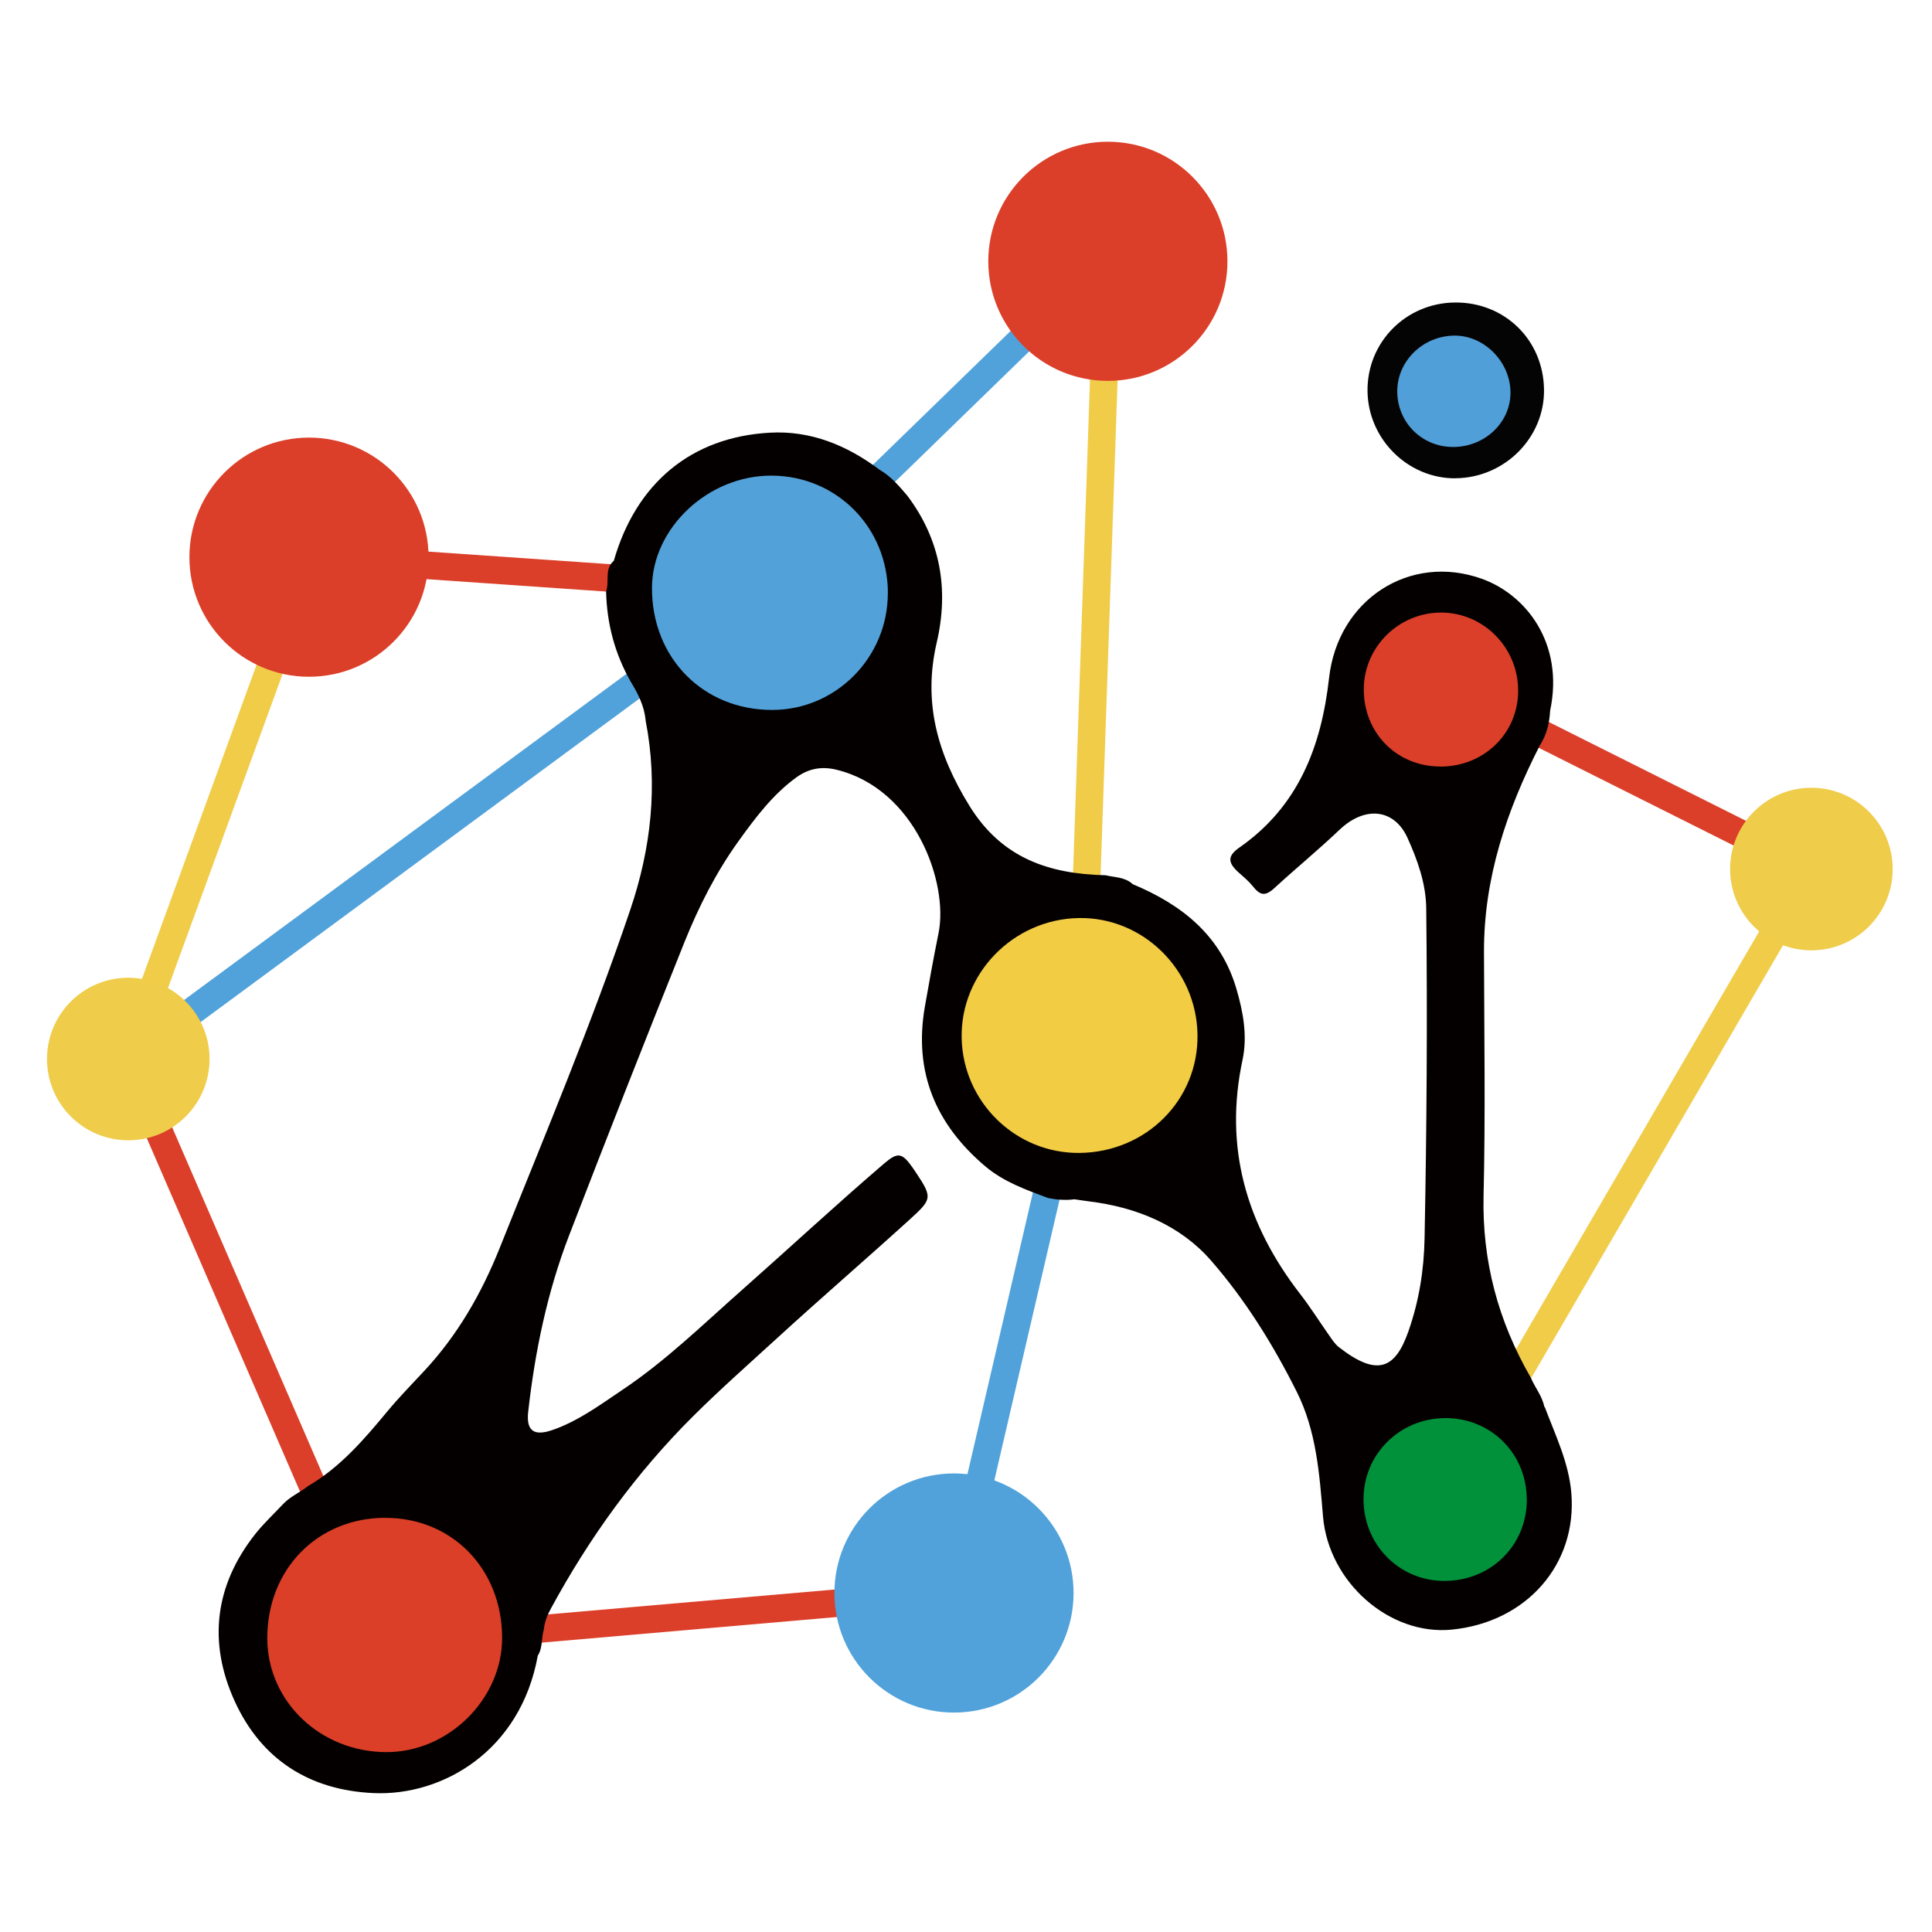
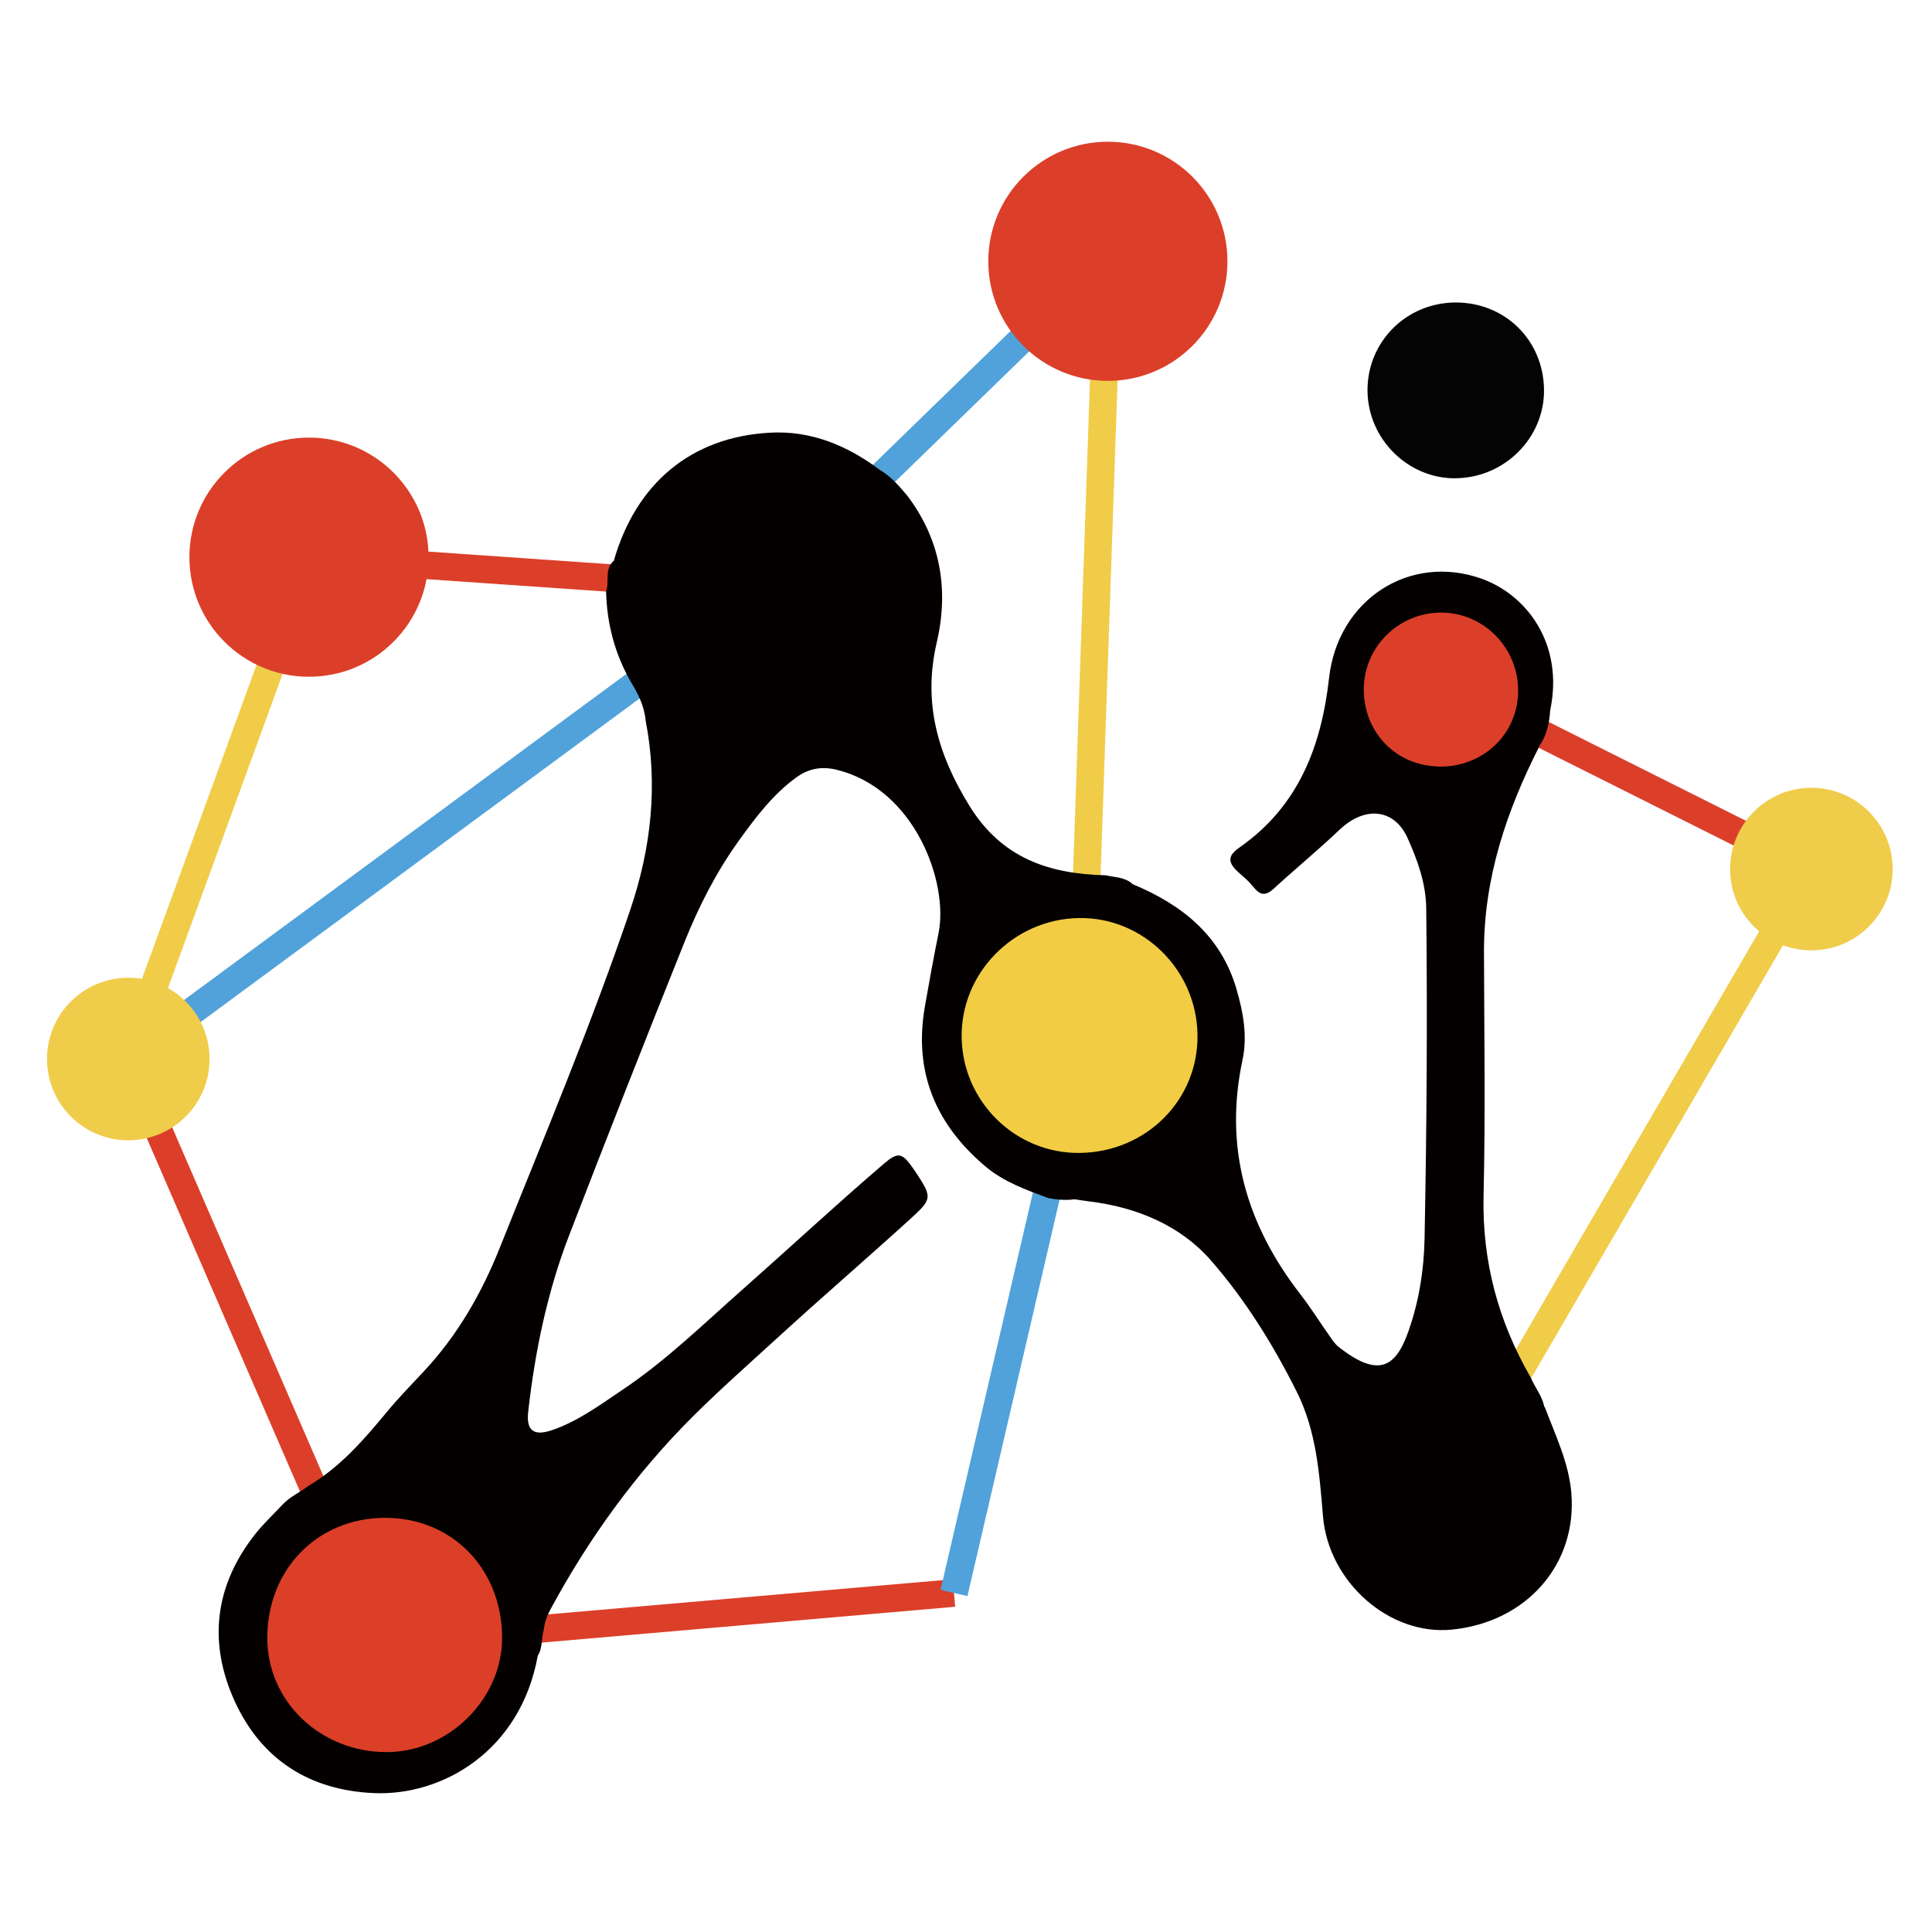
<svg xmlns="http://www.w3.org/2000/svg" xmlns:ns1="http://sodipodi.sourceforge.net/DTD/sodipodi-0.dtd" xmlns:ns2="http://www.inkscape.org/namespaces/inkscape" id="_图层_1" data-name="图层 1" viewBox="0 0 280 280" version="1.1" ns1:docname="ALGO_LAB_LOGO1.svg" ns2:export-filename="ALGO_LAB_LOGO1.svg" ns2:export-xdpi="96" ns2:export-ydpi="96" ns2:version="1.4 (e7c3feb100, 2024-10-09)" width="280" height="280">
  <ns1:namedview id="namedview29" pagecolor="#ffffff" bordercolor="#000000" borderopacity="0.25" ns2:showpageshadow="2" ns2:pageopacity="0.0" ns2:pagecheckerboard="0" ns2:deskcolor="#d1d1d1" ns2:zoom="0.56708233" ns2:cx="411.75679" ns2:cy="162.23394" ns2:window-width="1600" ns2:window-height="928" ns2:window-x="0" ns2:window-y="0" ns2:window-maximized="1" ns2:current-layer="_图层_1" />
  <defs id="defs1">
    <style id="style1">
      .cls-1 {
        fill: #efcc4a;
      }

      .cls-2, .cls-3, .cls-4 {
        fill: #727171;
      }

      .cls-2, .cls-5, .cls-6, .cls-7, .cls-4, .cls-8 {
        font-family: MicrosoftYaHei-Bold, 'Microsoft YaHei';
        font-weight: 700;
      }

      .cls-9, .cls-10 {
        fill: #db3f29;
      }

      .cls-10 {
        stroke: #db3f29;
      }

      .cls-10, .cls-11, .cls-12 {
        stroke-miterlimit: 10;
        stroke-width: 4px;
      }

      .cls-3 {
        font-family: MicrosoftYaHei, 'Microsoft YaHei';
      }

      .cls-5 {
        fill: #22a3dd;
      }

      .cls-13 {
        fill: #040000;
      }

      .cls-14 {
        fill: #509fd8;
      }

      .cls-6 {
        fill: #f3a51e;
      }

      .cls-6, .cls-7, .cls-4 {
        letter-spacing: 0em;
      }

      .cls-15 {
        fill: #52a1d9;
      }

      .cls-16 {
        fill: #231815;
        font-family: TypoRoundRegularDemo, 'Typo Round Regular Demo';
        font-size: 76.11px;
      }

      .cls-17 {
        fill: #db3f27;
      }

      .cls-11 {
        fill: #edcf55;
        stroke: #51a2da;
      }

      .cls-18 {
        fill: #050405;
      }

      .cls-12 {
        fill: #f0cc49;
        stroke: #f0cc49;
      }

      .cls-7, .cls-19 {
        fill: #00913a;
      }

      .cls-20 {
        font-size: 32.22px;
      }

      .cls-21 {
        fill: #51a2da;
      }

      .cls-22 {
        fill: #f2cc43;
      }

      .cls-8 {
        fill: #e7311b;
      }
    </style>
  </defs>
  <g id="g29" ns2:export-filename="g29.svg" ns2:export-xdpi="96" ns2:export-ydpi="96" transform="translate(-30,-56)">
    <path class="cls-12" d="m 190.56,93.87 c -1.3,37.95 -2.61,75.9 -3.91,113.85" id="path8" />
    <path class="cls-11" d="m 190.44,93.17 c -16.51,16.05 -33.03,32.11 -49.54,48.16" id="path9" />
    <path class="cls-10" d="m 74.78,136.75 c 22.04,1.53 44.07,3.06 66.11,4.58" id="path10" />
    <path class="cls-12" d="m 74.84,137.2 c -8.83,24.2 -17.66,48.39 -26.49,72.59" id="path11" />
    <path class="cls-11" d="m 48.47,209.46 c 30.81,-22.71 61.62,-45.42 92.42,-68.13" id="path12" />
    <path class="cls-10" d="m 48.47,209.46 c 12.23,28.21 24.46,56.41 36.69,84.62" id="path13" />
    <path class="cls-10" d="m 85.16,294.08 c 27.7,-2.4 55.4,-4.81 83.1,-7.21" id="path14" />
    <path class="cls-11" d="m 168.26,286.87 c 6.13,-26.38 12.26,-52.76 18.39,-79.14" id="path15" />
    <path class="cls-10" d="m 238.26,154.75 c 18.09,9.07 36.17,18.13 54.26,27.2" id="path16" />
    <path class="cls-12" d="m 292.52,181.95 c -17.74,30.5 -35.49,60.99 -53.23,91.49" id="path17" />
    <g id="g25">
      <path class="cls-13" d="m 253.87,259.89 c 1.53,4.08 3.48,8.02 3.86,12.48 0.86,10.34 -6.48,18.75 -17.36,19.81 -8.97,0.87 -17.82,-6.84 -18.63,-16.41 -0.52,-6.19 -0.96,-12.38 -3.8,-18.05 -3.42,-6.84 -7.49,-13.39 -12.48,-19.09 -4.43,-5.05 -10.73,-7.67 -17.57,-8.51 -0.72,-0.09 -1.44,-0.21 -2.17,-0.31 -1.28,0.17 -2.55,0.07 -3.81,-0.18 -3.19,-1.19 -6.4,-2.32 -9.07,-4.56 -7.23,-6.09 -10.44,-13.7 -8.81,-23.13 0.62,-3.57 1.27,-7.14 1.99,-10.7 1.48,-7.31 -3.4,-20.93 -14.81,-23.69 -2.16,-0.52 -4.03,-0.16 -5.79,1.11 -3.42,2.48 -5.92,5.82 -8.35,9.19 -3.28,4.56 -5.81,9.54 -7.9,14.76 -5.66,14.11 -11.23,28.25 -16.69,42.43 -3.16,8.2 -4.95,16.82 -5.93,25.56 -0.31,2.76 0.82,3.58 3.51,2.65 3.76,-1.3 6.94,-3.67 10.2,-5.86 6.24,-4.18 11.61,-9.43 17.21,-14.38 6.91,-6.11 13.66,-12.38 20.66,-18.38 1.99,-1.7 2.6,-1.58 4.13,0.59 0.17,0.25 0.34,0.5 0.51,0.75 2.44,3.66 2.28,3.85 -1.04,6.87 -6.32,5.74 -12.79,11.31 -19.09,17.08 -4.07,3.72 -8.21,7.38 -12.12,11.26 -8.32,8.27 -15.12,17.68 -20.7,27.98 -0.51,0.94 -0.9,1.92 -1,2.99 -0.39,1.25 -0.14,2.64 -0.88,3.8 -2.51,13.84 -13.83,20.35 -23.76,19.92 -9.29,-0.4 -16.31,-4.84 -20.18,-13.35 -3.87,-8.52 -2.88,-16.74 2.98,-24.18 1.21,-1.53 2.65,-2.87 3.99,-4.3 1.05,-1.14 2.49,-1.73 3.68,-2.67 4.66,-2.72 8.11,-6.75 11.48,-10.81 1.69,-2.04 3.54,-3.93 5.33,-5.85 4.88,-5.23 8.34,-11.29 10.96,-17.84 6.5,-16.26 13.3,-32.41 18.92,-49.01 3.03,-8.94 4.05,-18.08 2.23,-27.43 -0.18,-2.08 -1.09,-3.88 -2.16,-5.63 -2.31,-4.06 -3.46,-8.42 -3.57,-13.08 0.52,-1.45 -0.29,-3.23 1.12,-4.45 3.22,-11.25 11.24,-17.93 22.59,-18.56 5.97,-0.34 11.22,1.84 15.94,5.38 1.62,0.93 2.8,2.34 3.99,3.73 4.85,6.41 6.06,13.65 4.28,21.29 -2.03,8.71 0.13,16.21 4.74,23.68 4.7,7.61 11.55,9.87 19.73,10.06 1.34,0.32 2.82,0.25 3.93,1.29 7.12,2.97 12.75,7.41 15.03,15.17 0.99,3.37 1.62,6.84 0.89,10.29 -2.72,12.71 0.55,23.87 8.37,33.96 1.48,1.91 2.76,3.96 4.15,5.93 0.43,0.61 0.85,1.29 1.43,1.74 5.66,4.43 8.2,3.05 10.07,-2.23 1.55,-4.4 2.27,-8.89 2.36,-13.51 0.31,-15.94 0.42,-31.89 0.24,-47.84 -0.04,-3.62 -1.26,-6.99 -2.71,-10.21 -1.91,-4.22 -6.15,-4.71 -9.87,-1.17 -3.07,2.92 -6.34,5.6 -9.45,8.46 -1.35,1.24 -2.09,0.98 -3.07,-0.25 -0.56,-0.7 -1.25,-1.3 -1.93,-1.89 -1.74,-1.52 -1.87,-2.49 -0.03,-3.77 8.57,-5.98 11.87,-14.69 12.98,-24.58 1.28,-11.35 11.69,-18.09 22.13,-14.36 6.38,2.28 11.97,9.32 9.91,19.1 -0.1,1.8 -0.5,3.52 -1.5,5.06 -4.8,9.4 -8.11,19.18 -8.09,29.89 0.03,11.79 0.22,23.58 -0.06,35.36 -0.22,9.53 2.14,18.22 6.85,26.38 0.6,1.44 1.67,2.67 1.96,4.25 z" id="path18" />
      <path class="cls-18" d="m 240.97,125.32 c -6.9,0.06 -12.69,-5.66 -12.78,-12.62 -0.09,-7.09 5.55,-12.8 12.69,-12.86 7.2,-0.05 12.79,5.42 12.89,12.61 0.1,6.97 -5.71,12.8 -12.8,12.86 z" id="path19" />
-       <path class="cls-15" d="m 158.67,141.99 c 0,9.31 -7.54,16.91 -16.78,16.9 -10.02,0 -17.46,-7.59 -17.4,-17.74 0.05,-8.67 8.19,-16.28 17.37,-16.22 9.44,0.06 16.82,7.55 16.82,17.06 z" id="path20" />
      <path class="cls-22" d="m 186.49,223.09 c -9.25,0.12 -16.93,-7.35 -17.12,-16.65 -0.19,-9.35 7.48,-17.22 16.96,-17.39 9.28,-0.17 17.06,7.44 17.22,16.86 0.17,9.45 -7.39,17.06 -17.06,17.18 z" id="path21" />
      <path class="cls-17" d="m 85.77,275.98 c 9.69,-0.05 16.95,7.34 17,17.31 0.05,8.93 -7.78,16.68 -16.82,16.64 -9.53,-0.04 -17.16,-7.33 -17.21,-16.43 -0.05,-10 7.2,-17.47 17.02,-17.53 z" id="path22" />
-       <path class="cls-19" d="m 251.28,273.37 c -0.02,6.66 -5.27,11.79 -12.03,11.75 -6.53,-0.04 -11.67,-5.31 -11.64,-11.92 0.04,-6.52 5.32,-11.7 11.93,-11.68 6.61,0.02 11.75,5.21 11.73,11.85 z" id="path23" />
      <path class="cls-9" d="m 238.7,167.09 c -6.3,-0.03 -11.07,-4.88 -11.05,-11.22 0.02,-6.14 5.12,-11.14 11.29,-11.09 6.12,0.05 11.09,5.12 11.08,11.32 0,6.2 -4.98,11.03 -11.32,11 z" id="path24" />
-       <path class="cls-14" d="m 240.54,120.78 c -4.49,-0.03 -8.03,-3.57 -8.04,-8.06 0,-4.43 3.76,-8.08 8.35,-8.08 4.35,0 8.12,3.92 8.06,8.38 -0.06,4.31 -3.81,7.79 -8.37,7.76 z" id="path25" />
    </g>
    <circle class="cls-1" cx="292.52" cy="181.95" r="11.78" id="circle25" />
    <circle class="cls-1" cx="48.59" cy="209.48" r="11.78" id="circle26" />
-     <circle class="cls-21" cx="168.26" cy="286.87" r="17.33" id="circle27" />
    <circle class="cls-9" cx="190.56" cy="93.87" r="17.33" id="circle28" />
    <circle class="cls-9" cx="74.78" cy="136.75" r="17.33" id="circle29" />
  </g>
</svg>